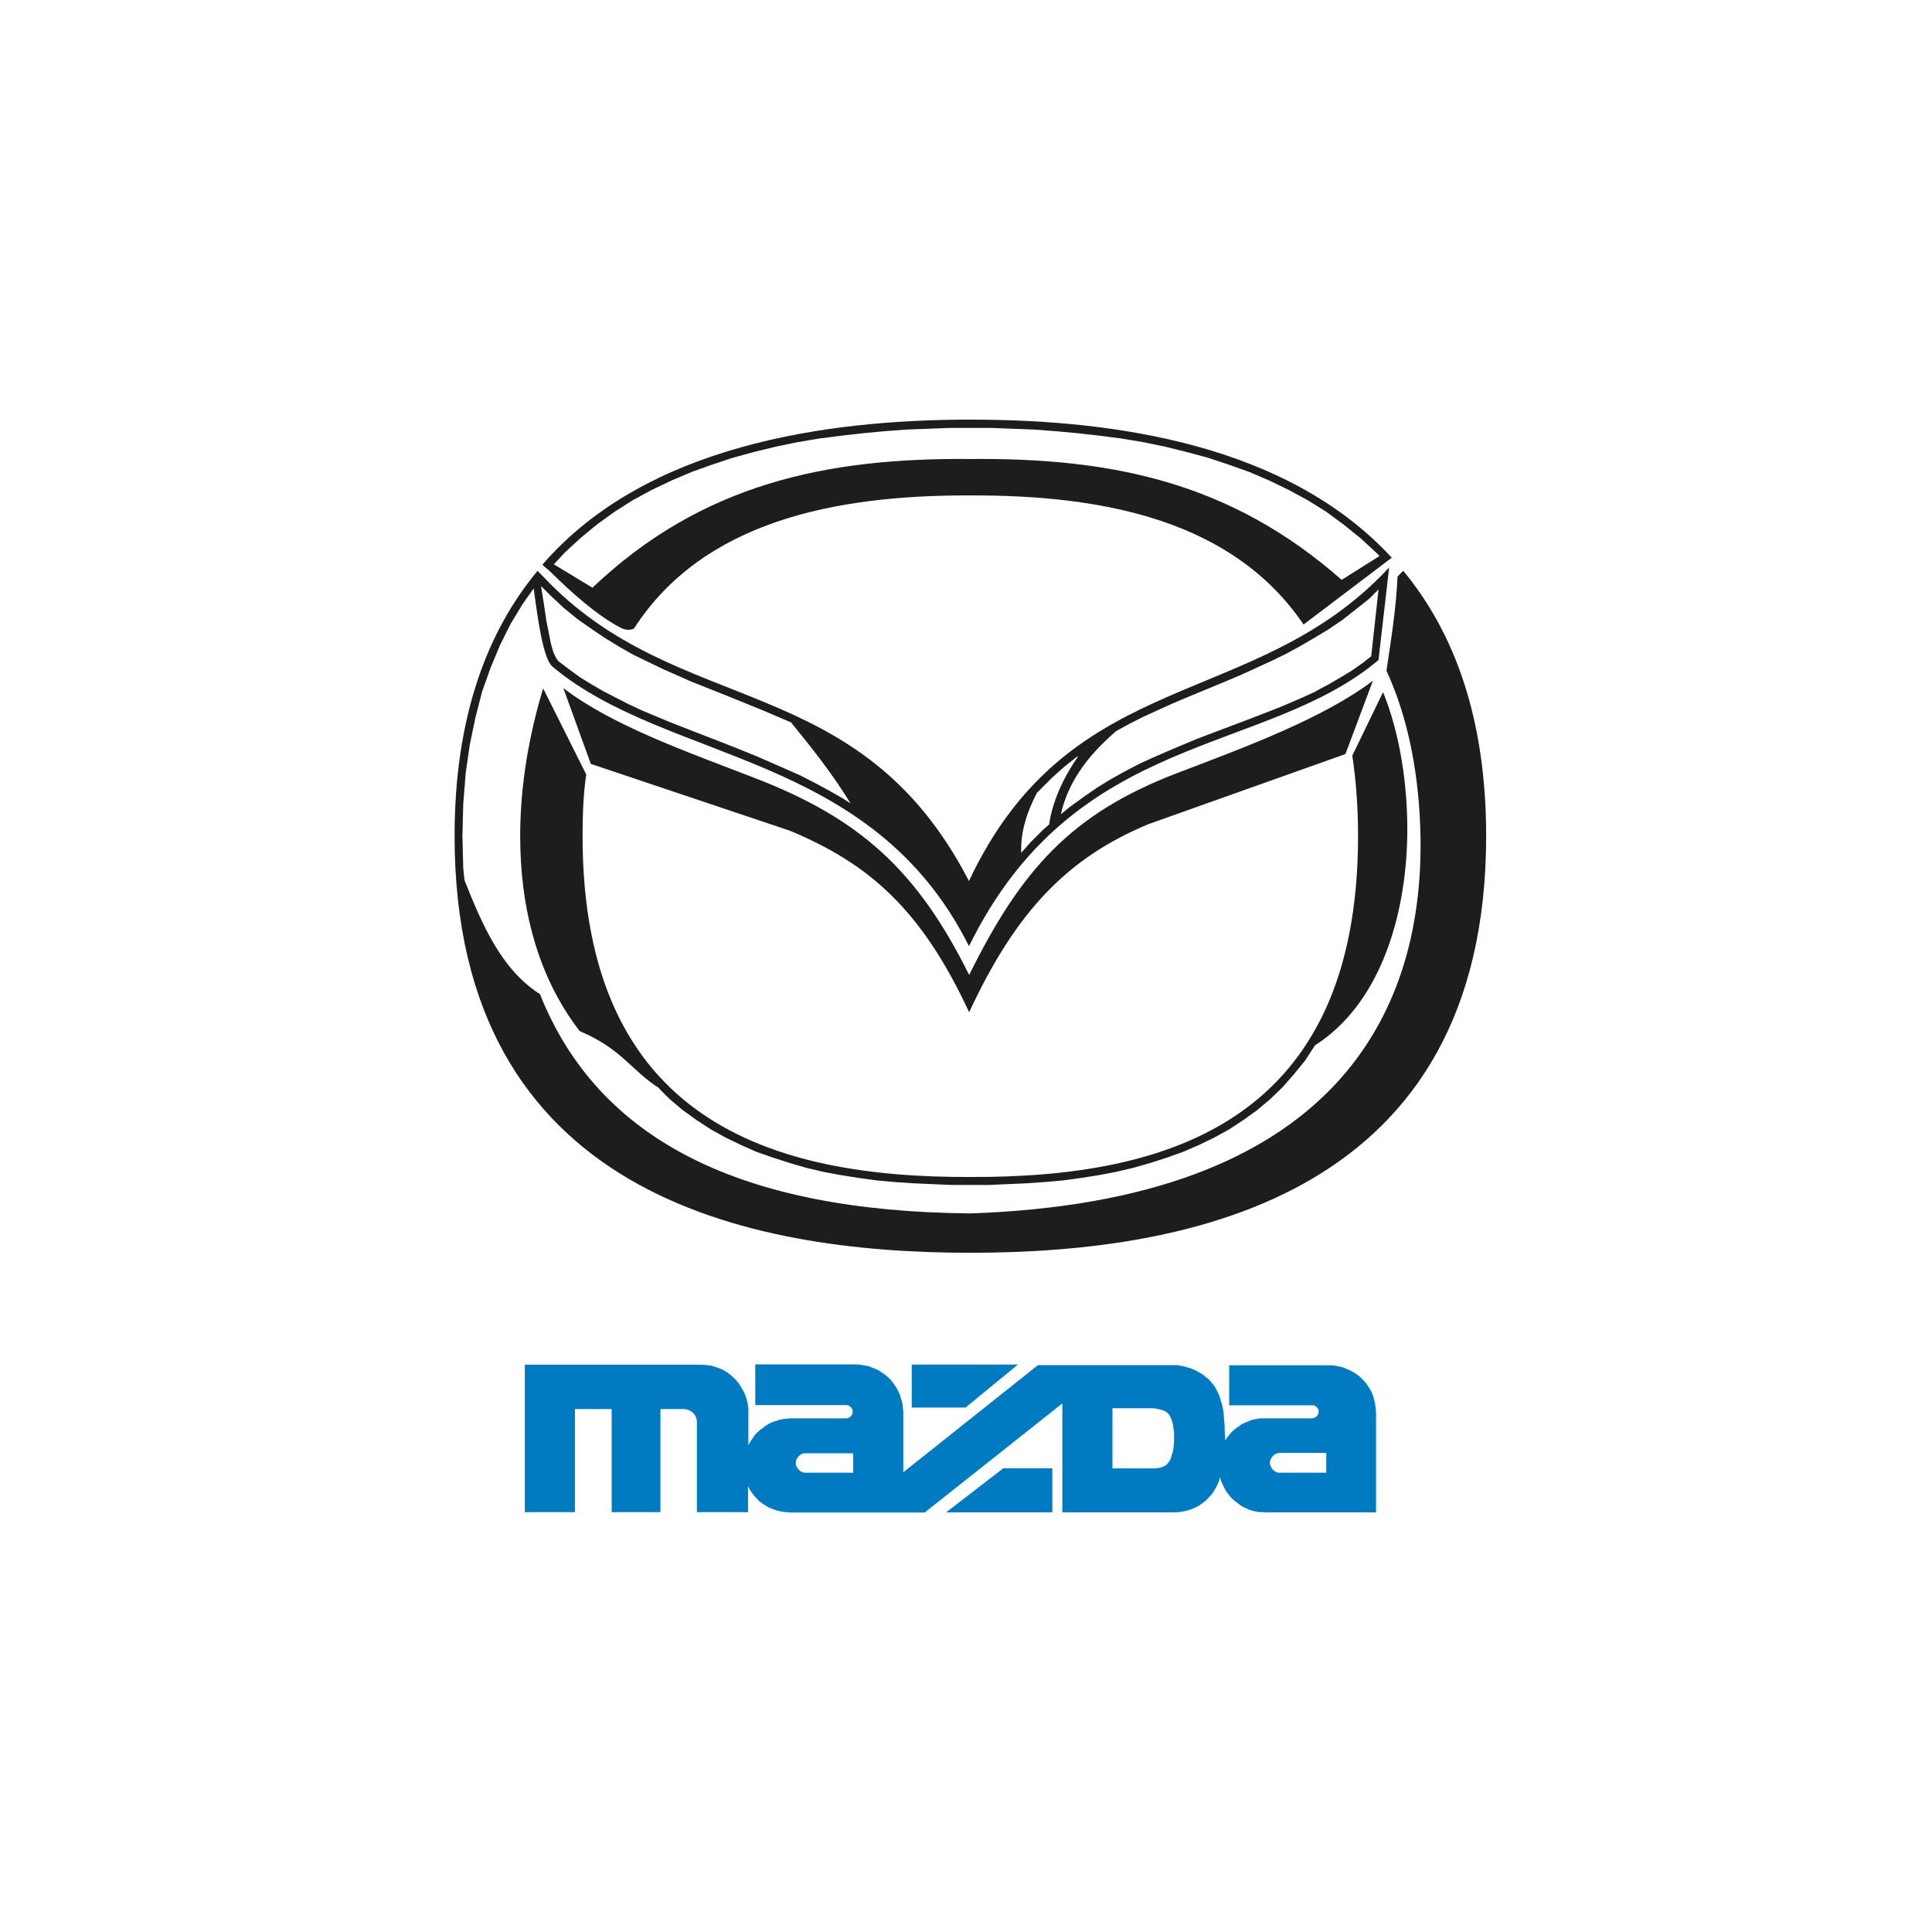
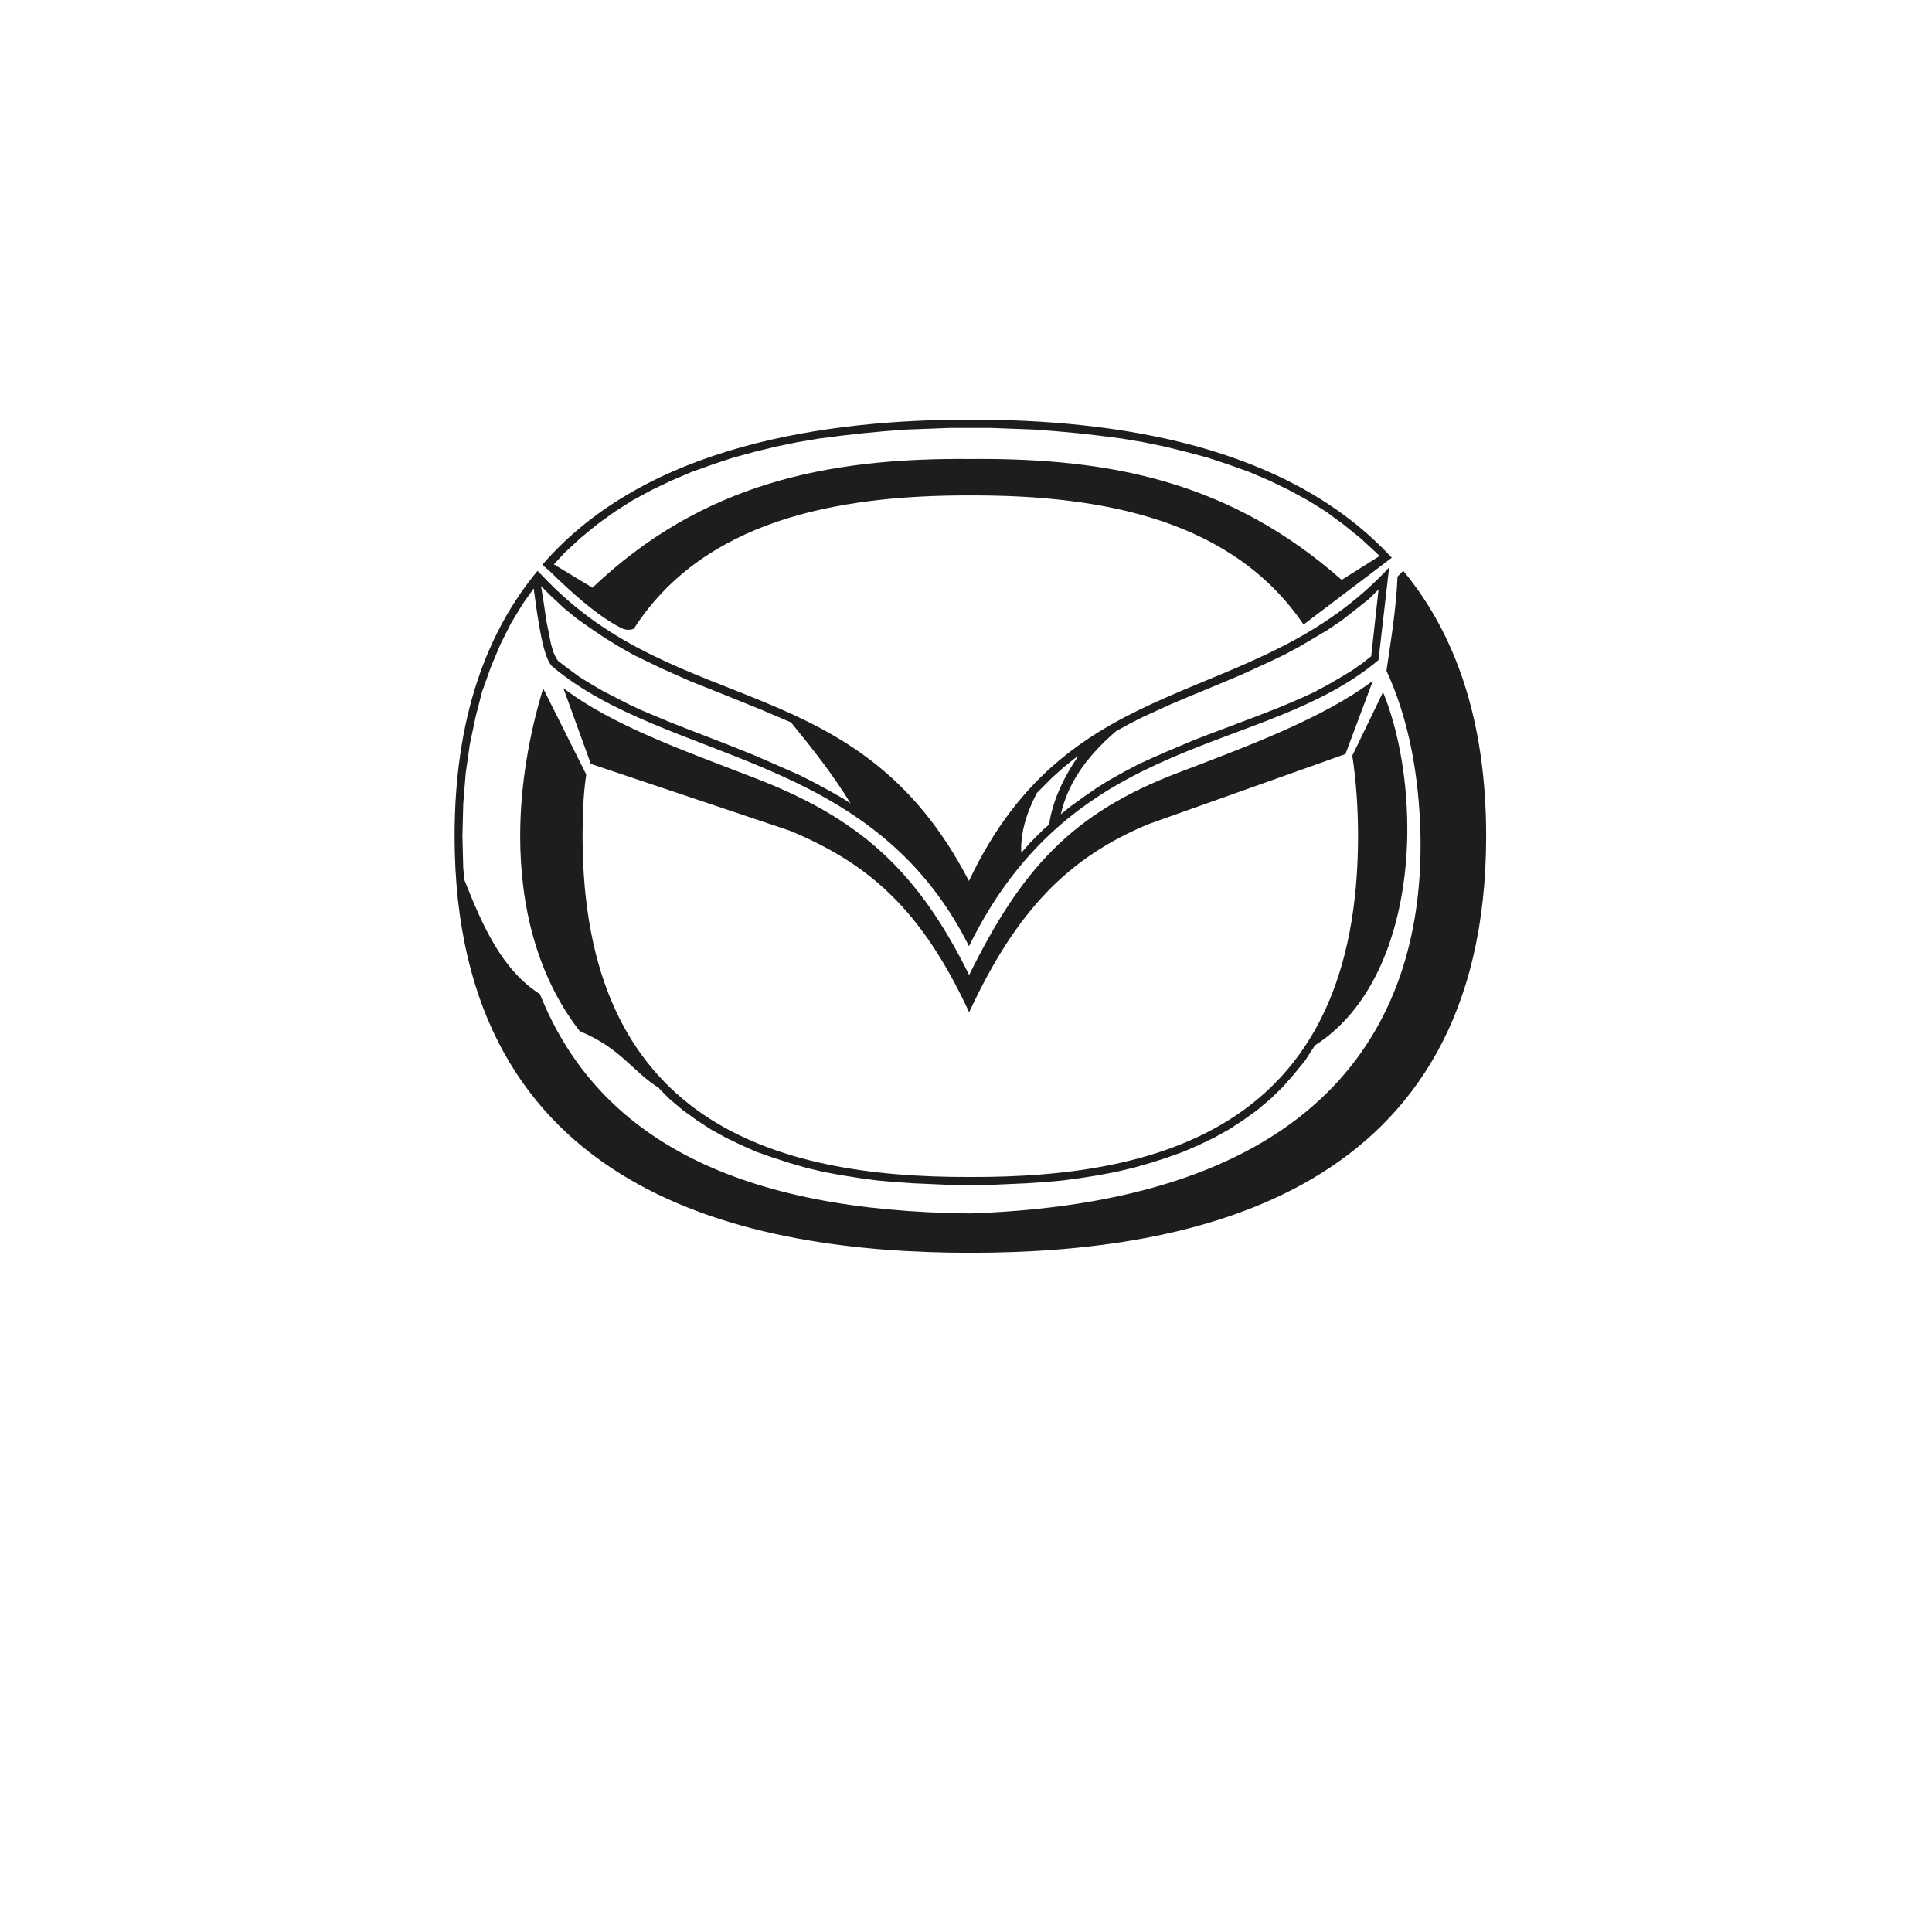
<svg xmlns="http://www.w3.org/2000/svg" width="221" height="221" viewBox="0 0 221 221" fill="none">
  <rect width="221" height="221" fill="white" />
  <g clip-path="url(#clip0_2_63)">
-     <path fill-rule="evenodd" clip-rule="evenodd" d="M75.467 124.514C72.231 122.497 71.194 120.012 66.311 117.947C61.382 111.575 59.503 103.598 59.503 95.629C59.503 89.817 60.532 84.006 62.131 78.748L67.06 88.594C66.733 90.752 66.639 93.144 66.639 95.629C66.639 128.168 88.227 134.727 110.992 134.634C133.758 134.727 155.346 128.168 155.346 95.629C155.346 92.302 155.112 89.256 154.69 86.436L158.208 79.168C160.087 83.811 161.07 89.716 160.976 95.668C160.789 105.281 157.646 114.979 150.417 119.575L149.293 121.313L148.03 122.863L146.712 124.366L145.3 125.73L143.795 126.992L142.243 128.113L140.597 129.188L138.905 130.123L137.166 130.965L135.333 131.759L133.5 132.414L131.621 133.021L129.648 133.582L127.674 134.049L125.701 134.423L123.634 134.751L121.568 135.031L119.454 135.218L117.387 135.358L115.227 135.452L113.114 135.545H108.793L106.679 135.452L104.519 135.358L102.405 135.218L100.339 135.031L98.272 134.751L96.205 134.423L94.185 134.049L92.212 133.582L90.286 133.021L88.406 132.414L86.526 131.759L84.74 130.965L83.001 130.123L81.309 129.188L79.663 128.113L78.111 126.992L76.606 125.73L75.389 124.514H75.467ZM62.139 65.956L61.484 65.302C55.658 72.329 52 82.128 52 95.629C52 136.651 85.466 143.304 111 143.304C136.534 143.304 170 136.644 170 95.629C170 82.128 166.342 72.329 160.516 65.294L159.861 65.948C159.721 69.508 159.112 73.217 158.598 76.73C161.132 82.214 162.349 88.734 162.489 95.621C162.864 116.015 152.538 137.391 111 138.801C84.904 138.568 68.479 130.552 61.764 113.717C57.35 110.905 55.143 105.748 53.131 100.684L52.99 99.321L52.897 95.621L52.99 91.967L53.271 88.454L53.739 85.174L54.394 82.035L55.143 79.129L56.126 76.364L57.202 73.785L58.419 71.347L59.783 69.096L61.047 67.312C61.515 70.778 62.123 75.374 63.207 76.263C76.395 87.324 99.676 85.922 110.844 108.233C123.003 83.476 144.497 86.577 157.685 75.507L158.902 64.912C143.507 81.505 122.574 75.881 110.836 100.778C98.233 76.364 77.581 82.362 62.139 65.956ZM72.512 71.908C80.396 59.67 95.417 56.624 111 56.67C126.302 56.624 141.042 59.529 149.114 71.44L158.645 64.219L159.206 63.798C147.235 50.812 127.472 48 111 48C94.528 48 73.869 50.906 62.045 64.593L62.232 64.78L62.56 65.06L62.747 65.201C65.282 67.686 68.144 70.311 71.006 71.814C71.474 72.048 71.989 72.141 72.512 71.908ZM157.794 63.611L153.474 66.33C140.753 55.128 127.144 52.362 111 52.503C94.669 52.362 80.35 55.268 67.77 67.226L63.355 64.554L64.572 63.237L66.405 61.547L68.284 59.997L70.304 58.54L72.371 57.224L74.531 56.055L76.785 54.98L79.086 53.998L81.434 53.157L83.828 52.362L86.222 51.708L88.71 51.1L91.198 50.586L93.686 50.166L96.221 49.839L98.709 49.558L101.197 49.324L103.684 49.137L106.172 49.044L108.613 48.95H113.402L115.843 49.044L118.284 49.137L120.772 49.324L123.307 49.558L125.795 49.839L128.33 50.166L130.817 50.586L133.305 51.1L135.746 51.708L138.188 52.362L140.582 53.157L142.929 53.998L145.23 54.98L147.437 56.055L149.598 57.224L151.711 58.54L153.684 59.997L155.611 61.547L157.443 63.237L157.818 63.611H157.794ZM110.86 115.789C105.416 104.065 99.457 98.815 90.348 95.021L67.583 87.379L64.439 78.709C70.024 82.978 78.283 85.883 86.168 88.929C98.28 93.572 104.893 99.477 110.86 111.528V115.797V115.789ZM110.86 115.789C116.303 104.065 122.262 98.067 131.371 94.273L153.903 86.257L157.046 77.867C151.415 82.136 142.586 85.416 134.701 88.415C122.543 93.058 116.818 99.477 110.86 111.528V115.797V115.789ZM150.565 79.036L151.976 78.288L153.341 77.493L154.651 76.699L155.915 75.811L156.851 75.063L157.693 67.421L156.617 68.496L155.018 69.766L153.466 70.981L151.867 72.056L150.222 73.037L148.623 73.972L146.977 74.86L145.332 75.655L142.048 77.158C139.326 78.327 136.604 79.41 133.882 80.578L130.693 82.035L129.141 82.829L127.682 83.624C123.978 86.81 122.098 89.856 121.349 93.144L122.379 92.302L123.931 91.18L125.483 90.106L127.082 89.124L128.681 88.236L130.279 87.395L131.925 86.647L133.524 85.946L136.76 84.582C139.903 83.367 143.046 82.237 146.197 80.975L147.656 80.368L149.161 79.713L150.573 79.059L150.565 79.036ZM123.346 86.491L123.159 86.584L121.747 87.706L120.335 88.968L119.025 90.285L118.604 90.705C117.341 93.144 116.725 95.395 116.818 97.553L117.894 96.338L119.353 94.881L120.008 94.32C120.382 91.741 121.513 89.163 123.338 86.491H123.346ZM90.442 82.596H90.395L87.205 81.233C84.483 80.111 81.761 79.028 79.039 77.953L75.756 76.496L74.11 75.702L72.465 74.907L70.819 73.972L69.22 72.991L67.621 71.916L66.023 70.794L64.471 69.524L62.965 68.114L61.889 67.039C62.123 68.402 62.31 69.711 62.498 71.028L62.778 72.391L63.012 73.606L63.293 74.588L63.621 75.289L63.855 75.616L65.025 76.504L66.296 77.439L67.66 78.28L69.025 79.075L70.484 79.823L71.942 80.57L73.448 81.272L76.591 82.588C79.874 83.897 83.212 85.12 86.495 86.483L89.826 87.94L91.518 88.688L93.163 89.529L94.809 90.417L96.455 91.352L97.297 91.913C95.371 88.727 92.976 85.681 90.442 82.58V82.596Z" fill="#1D1D1B" />
-     <path fill-rule="evenodd" clip-rule="evenodd" d="M97.601 168.459H92.025L91.838 168.42L91.643 168.342L91.487 168.225L91.331 168.069L91.214 167.913L91.097 167.726L91.058 167.532L91.019 167.345L91.058 167.119L91.097 166.932L91.214 166.776L91.331 166.589L91.487 166.472L91.643 166.355L91.838 166.277L92.025 166.238H97.601V168.451V168.459ZM116.444 156.088H104.293V161.011H110.446L116.444 156.088ZM108.224 173H120.374V167.96H114.759L108.224 173ZM127.253 167.96V161.089H131.878L132.221 161.128L132.564 161.206L132.908 161.284L133.134 161.362L133.36 161.479L133.555 161.634L133.711 161.79L133.867 162.055L133.984 162.32L134.101 162.663L134.179 163.005L134.218 163.348L134.296 163.769V164.992L134.257 165.374L134.218 165.755L134.14 166.137L134.023 166.48L133.945 166.784L133.828 167.049L133.672 167.274L133.516 167.461L133.36 167.617L133.134 167.734L132.947 167.812L132.681 167.89L132.416 167.929L132.151 167.968H127.261L127.253 167.96ZM151.711 166.207V168.459H146.244L146.018 168.42L145.831 168.303L145.643 168.147L145.488 167.991L145.371 167.765L145.293 167.57L145.254 167.345L145.293 167.119L145.371 166.893L145.488 166.706L145.643 166.511L145.831 166.355L146.018 166.277L146.244 166.199H151.711V166.207ZM121.521 173H134.436L134.935 172.961L135.396 172.883L135.895 172.766L136.355 172.611L136.776 172.424L137.197 172.198L137.618 171.894L138 171.59L138.344 171.208L138.687 170.827L138.913 170.484L139.1 170.141L139.295 169.759L139.451 169.378L139.568 168.957L139.646 169.339L139.802 169.682L139.958 170.024L140.114 170.328L140.301 170.671L140.527 170.936L140.753 171.24L141.019 171.504L141.284 171.73L141.588 171.956L141.892 172.182L142.196 172.377L142.539 172.533L142.883 172.689L143.226 172.805L143.569 172.883L143.951 172.961H144.333L144.676 173H157.404V161.549L157.365 161.167L157.326 160.785L157.249 160.404L157.171 160.022L157.054 159.64L156.898 159.258L156.71 158.916L156.523 158.612L156.297 158.269L156.032 157.965L155.767 157.7L155.502 157.436L155.197 157.21L154.854 156.984L154.511 156.797L154.168 156.641L153.825 156.485L153.443 156.368L153.06 156.29L152.678 156.212L152.296 156.174H140.605V160.754H150.276L150.502 160.871L150.689 161.027L150.806 161.214L150.845 161.479L150.806 161.705L150.689 161.93L150.534 162.086L150.307 162.203L150.081 162.242H144.271L143.889 162.281L143.507 162.359L143.124 162.437L142.781 162.593L142.399 162.748L142.056 162.904L141.752 163.13L141.409 163.356L141.143 163.582L140.839 163.847L140.613 164.151L140.348 164.454L140.161 164.797L140.083 163.457V163.037L140.044 162.655L140.005 162.117L139.966 161.619L139.888 161.12L139.771 160.622L139.654 160.24L139.537 159.819L139.381 159.438L139.194 159.056L139.006 158.713L138.78 158.37L138.515 158.067L138.25 157.763L137.946 157.537L137.642 157.272L137.337 157.085L136.994 156.89L136.651 156.703L136.269 156.547L135.887 156.431L135.505 156.314L135.084 156.236L134.701 156.158H118.729L103.326 168.412V161.502L103.287 161.081L103.248 160.622L103.131 160.201L103.014 159.78L102.858 159.36L102.671 158.978L102.444 158.596L102.179 158.215L101.914 157.872L101.61 157.568L101.267 157.264L100.924 157.038L100.541 156.773L100.12 156.579L99.738 156.423L99.317 156.267L98.857 156.189L98.436 156.111L97.975 156.072H86.394V160.731H96.868L97.024 160.77L97.18 160.848L97.297 160.926L97.375 161.042L97.492 161.198L97.531 161.315V161.658L97.492 161.775L97.375 161.93L97.297 162.047L97.18 162.125L97.024 162.203L96.868 162.242H90.488L90.028 162.281L89.607 162.32L89.186 162.398L88.765 162.554L88.344 162.67L87.962 162.865L87.579 163.091L87.236 163.356L86.893 163.621L86.589 163.886L86.285 164.229L86.059 164.571L85.793 164.953L85.606 165.335V161.136L85.528 160.528L85.372 159.921L85.146 159.313L84.842 158.775L84.499 158.238L84.078 157.739L83.618 157.319L83.118 156.937L82.58 156.633L81.972 156.407L81.395 156.22L80.747 156.142L80.139 156.103H60.033V172.977H65.765V161.183H69.969V172.977H75.545V161.183H78.26L78.525 161.222L78.751 161.299L79.016 161.416L79.211 161.572L79.406 161.759L79.562 161.985L79.64 162.211L79.718 162.476V172.977H85.567V170.001L85.754 170.383L85.981 170.725L86.246 171.068L86.55 171.411L86.854 171.715L87.197 171.98L87.54 172.206L87.922 172.431L88.305 172.587L88.726 172.743L89.147 172.86L89.568 172.938L89.989 172.977L90.449 173.016H105.775L121.521 160.536V173.016V173Z" fill="#007BC2" />
+     <path fill-rule="evenodd" clip-rule="evenodd" d="M75.467 124.514C72.231 122.497 71.194 120.012 66.311 117.947C61.382 111.575 59.503 103.598 59.503 95.629C59.503 89.817 60.532 84.006 62.131 78.748L67.06 88.594C66.733 90.752 66.639 93.144 66.639 95.629C66.639 128.168 88.227 134.727 110.992 134.634C133.758 134.727 155.346 128.168 155.346 95.629C155.346 92.302 155.112 89.256 154.69 86.436L158.208 79.168C160.087 83.811 161.07 89.716 160.976 95.668C160.789 105.281 157.646 114.979 150.417 119.575L149.293 121.313L148.03 122.863L146.712 124.366L145.3 125.73L143.795 126.992L142.243 128.113L140.597 129.188L138.905 130.123L137.166 130.965L135.333 131.759L133.5 132.414L131.621 133.021L129.648 133.582L127.674 134.049L125.701 134.423L123.634 134.751L121.568 135.031L119.454 135.218L117.387 135.358L115.227 135.452L113.114 135.545H108.793L106.679 135.452L104.519 135.358L102.405 135.218L100.339 135.031L98.272 134.751L96.205 134.423L94.185 134.049L92.212 133.582L90.286 133.021L88.406 132.414L86.526 131.759L84.74 130.965L83.001 130.123L81.309 129.188L79.663 128.113L78.111 126.992L76.606 125.73L75.389 124.514H75.467M62.139 65.956L61.484 65.302C55.658 72.329 52 82.128 52 95.629C52 136.651 85.466 143.304 111 143.304C136.534 143.304 170 136.644 170 95.629C170 82.128 166.342 72.329 160.516 65.294L159.861 65.948C159.721 69.508 159.112 73.217 158.598 76.73C161.132 82.214 162.349 88.734 162.489 95.621C162.864 116.015 152.538 137.391 111 138.801C84.904 138.568 68.479 130.552 61.764 113.717C57.35 110.905 55.143 105.748 53.131 100.684L52.99 99.321L52.897 95.621L52.99 91.967L53.271 88.454L53.739 85.174L54.394 82.035L55.143 79.129L56.126 76.364L57.202 73.785L58.419 71.347L59.783 69.096L61.047 67.312C61.515 70.778 62.123 75.374 63.207 76.263C76.395 87.324 99.676 85.922 110.844 108.233C123.003 83.476 144.497 86.577 157.685 75.507L158.902 64.912C143.507 81.505 122.574 75.881 110.836 100.778C98.233 76.364 77.581 82.362 62.139 65.956ZM72.512 71.908C80.396 59.67 95.417 56.624 111 56.67C126.302 56.624 141.042 59.529 149.114 71.44L158.645 64.219L159.206 63.798C147.235 50.812 127.472 48 111 48C94.528 48 73.869 50.906 62.045 64.593L62.232 64.78L62.56 65.06L62.747 65.201C65.282 67.686 68.144 70.311 71.006 71.814C71.474 72.048 71.989 72.141 72.512 71.908ZM157.794 63.611L153.474 66.33C140.753 55.128 127.144 52.362 111 52.503C94.669 52.362 80.35 55.268 67.77 67.226L63.355 64.554L64.572 63.237L66.405 61.547L68.284 59.997L70.304 58.54L72.371 57.224L74.531 56.055L76.785 54.98L79.086 53.998L81.434 53.157L83.828 52.362L86.222 51.708L88.71 51.1L91.198 50.586L93.686 50.166L96.221 49.839L98.709 49.558L101.197 49.324L103.684 49.137L106.172 49.044L108.613 48.95H113.402L115.843 49.044L118.284 49.137L120.772 49.324L123.307 49.558L125.795 49.839L128.33 50.166L130.817 50.586L133.305 51.1L135.746 51.708L138.188 52.362L140.582 53.157L142.929 53.998L145.23 54.98L147.437 56.055L149.598 57.224L151.711 58.54L153.684 59.997L155.611 61.547L157.443 63.237L157.818 63.611H157.794ZM110.86 115.789C105.416 104.065 99.457 98.815 90.348 95.021L67.583 87.379L64.439 78.709C70.024 82.978 78.283 85.883 86.168 88.929C98.28 93.572 104.893 99.477 110.86 111.528V115.797V115.789ZM110.86 115.789C116.303 104.065 122.262 98.067 131.371 94.273L153.903 86.257L157.046 77.867C151.415 82.136 142.586 85.416 134.701 88.415C122.543 93.058 116.818 99.477 110.86 111.528V115.797V115.789ZM150.565 79.036L151.976 78.288L153.341 77.493L154.651 76.699L155.915 75.811L156.851 75.063L157.693 67.421L156.617 68.496L155.018 69.766L153.466 70.981L151.867 72.056L150.222 73.037L148.623 73.972L146.977 74.86L145.332 75.655L142.048 77.158C139.326 78.327 136.604 79.41 133.882 80.578L130.693 82.035L129.141 82.829L127.682 83.624C123.978 86.81 122.098 89.856 121.349 93.144L122.379 92.302L123.931 91.18L125.483 90.106L127.082 89.124L128.681 88.236L130.279 87.395L131.925 86.647L133.524 85.946L136.76 84.582C139.903 83.367 143.046 82.237 146.197 80.975L147.656 80.368L149.161 79.713L150.573 79.059L150.565 79.036ZM123.346 86.491L123.159 86.584L121.747 87.706L120.335 88.968L119.025 90.285L118.604 90.705C117.341 93.144 116.725 95.395 116.818 97.553L117.894 96.338L119.353 94.881L120.008 94.32C120.382 91.741 121.513 89.163 123.338 86.491H123.346ZM90.442 82.596H90.395L87.205 81.233C84.483 80.111 81.761 79.028 79.039 77.953L75.756 76.496L74.11 75.702L72.465 74.907L70.819 73.972L69.22 72.991L67.621 71.916L66.023 70.794L64.471 69.524L62.965 68.114L61.889 67.039C62.123 68.402 62.31 69.711 62.498 71.028L62.778 72.391L63.012 73.606L63.293 74.588L63.621 75.289L63.855 75.616L65.025 76.504L66.296 77.439L67.66 78.28L69.025 79.075L70.484 79.823L71.942 80.57L73.448 81.272L76.591 82.588C79.874 83.897 83.212 85.12 86.495 86.483L89.826 87.94L91.518 88.688L93.163 89.529L94.809 90.417L96.455 91.352L97.297 91.913C95.371 88.727 92.976 85.681 90.442 82.58V82.596Z" fill="#1D1D1B" />
  </g>
  <defs>
    <clipPath id="clip0_2_63">
      <rect width="118" height="125" fill="white" transform="translate(52 48)" />
    </clipPath>
  </defs>
</svg>